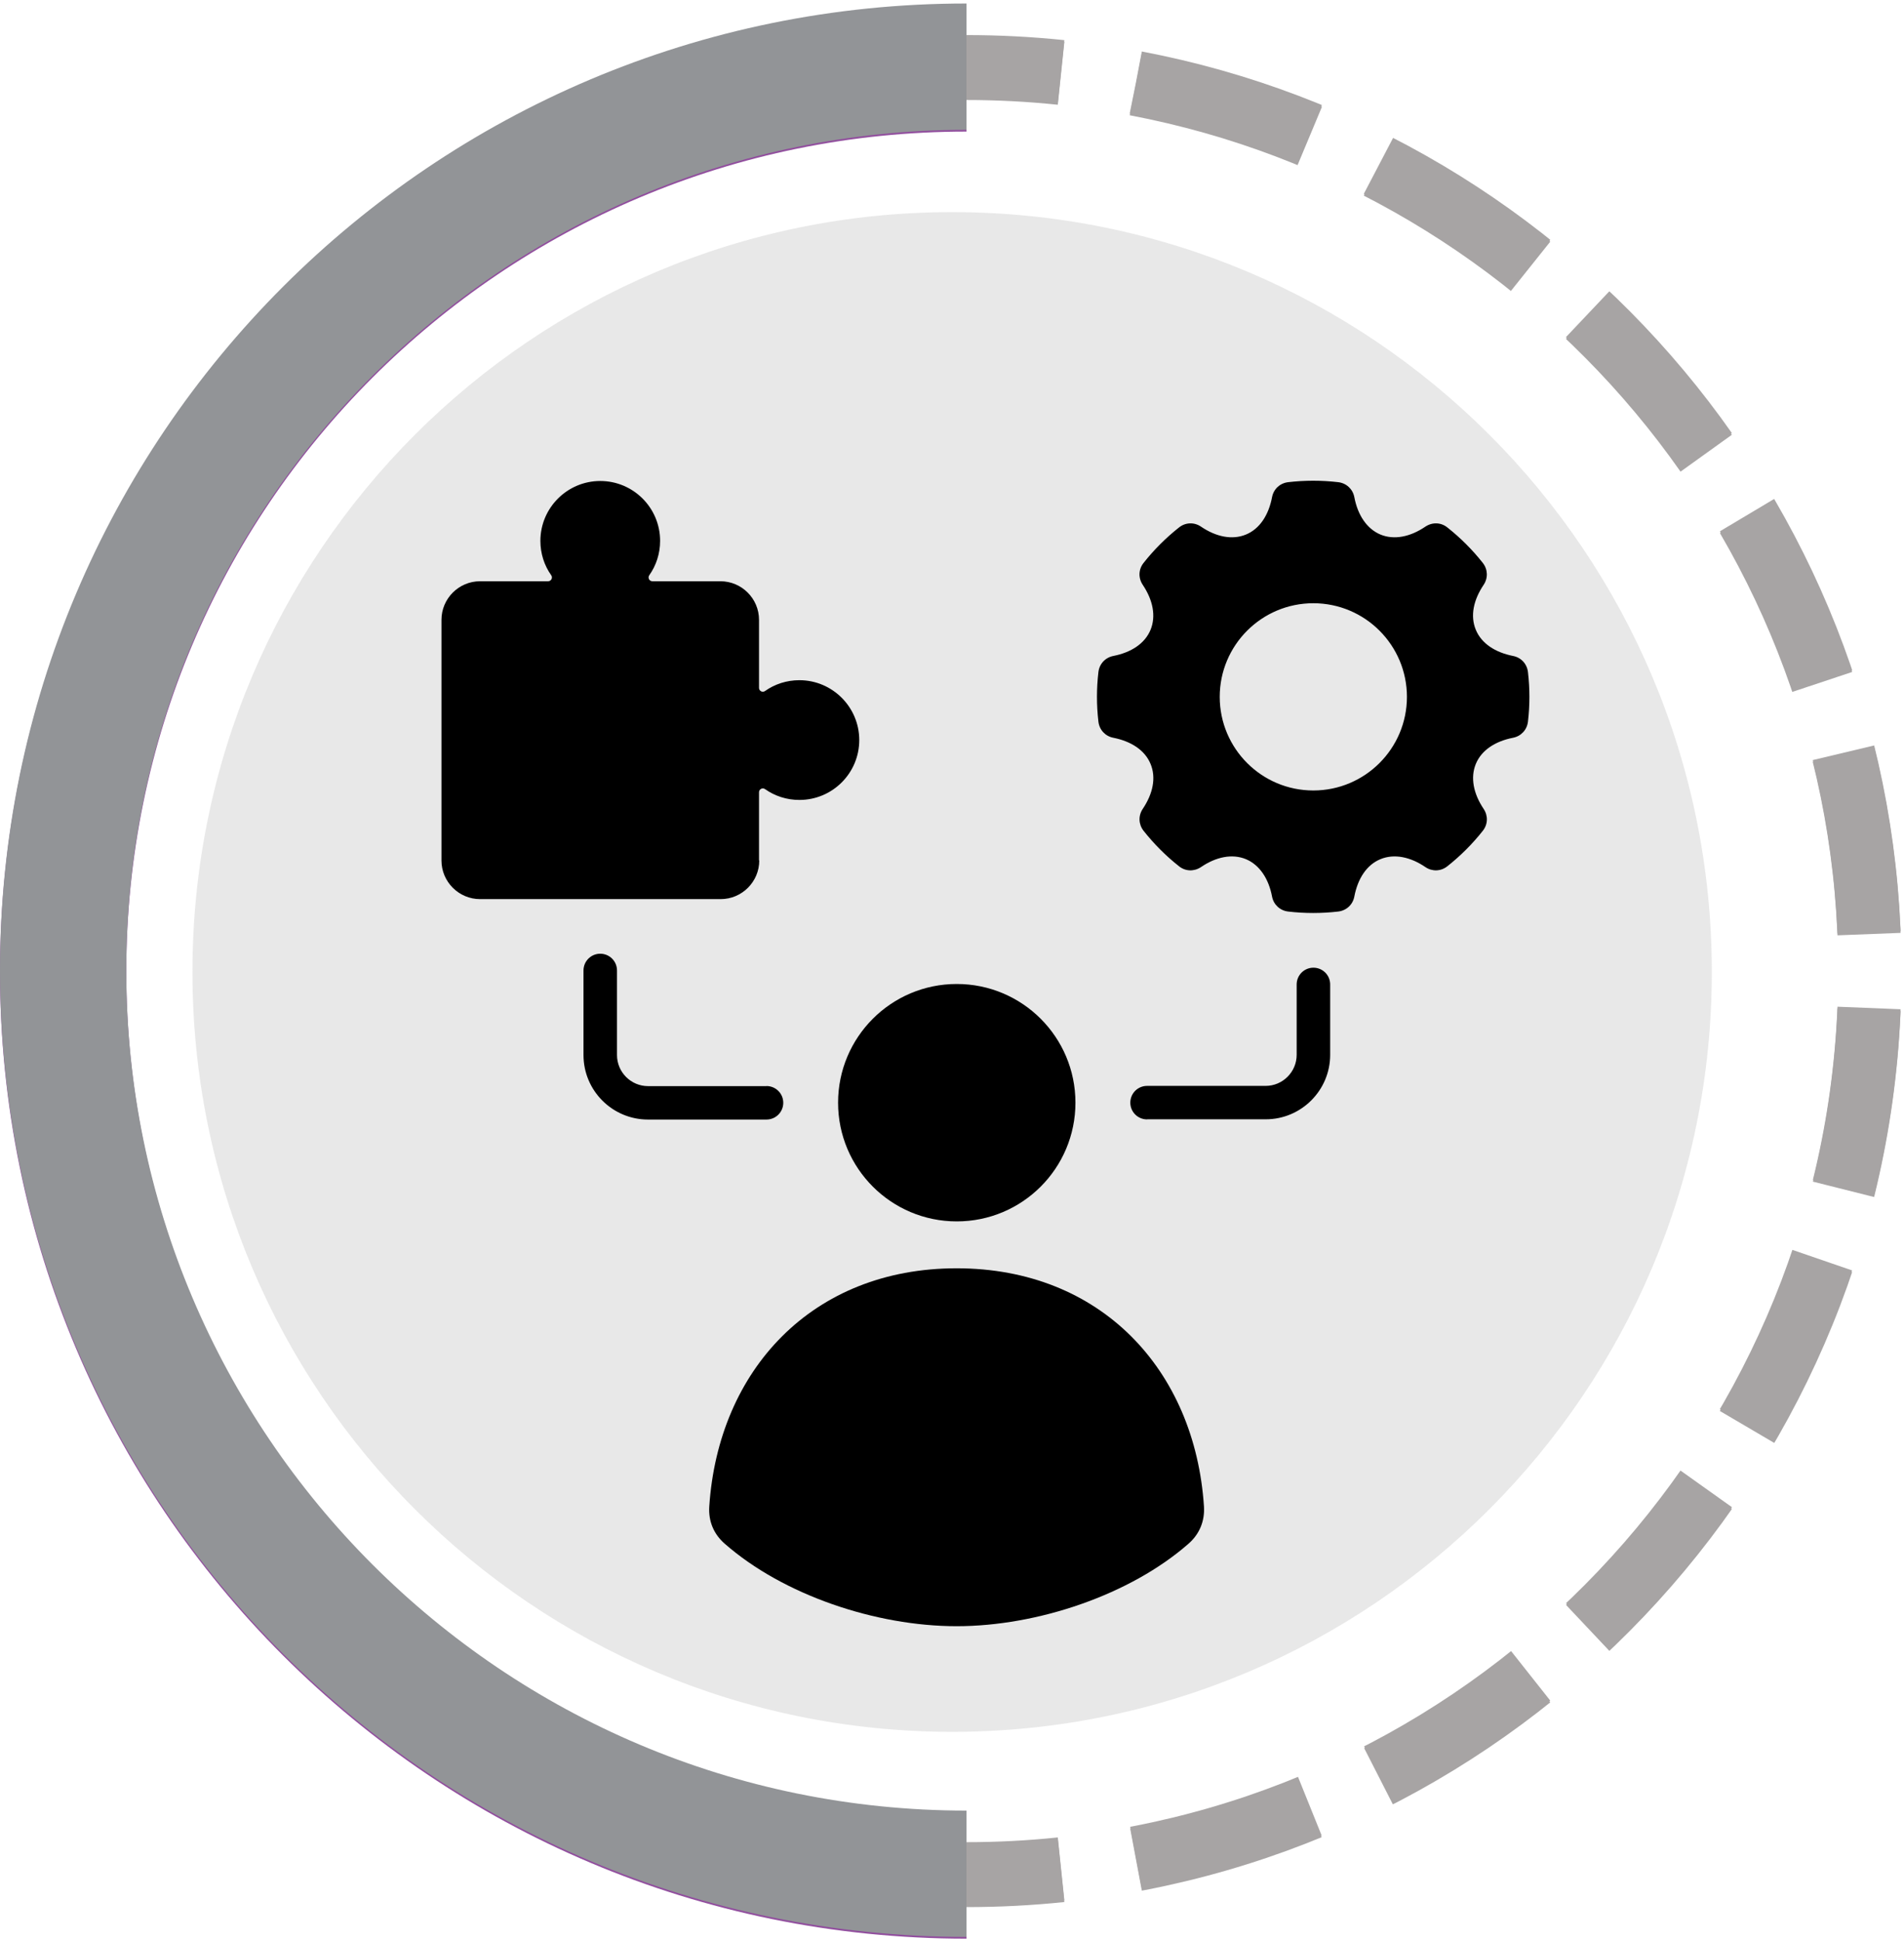
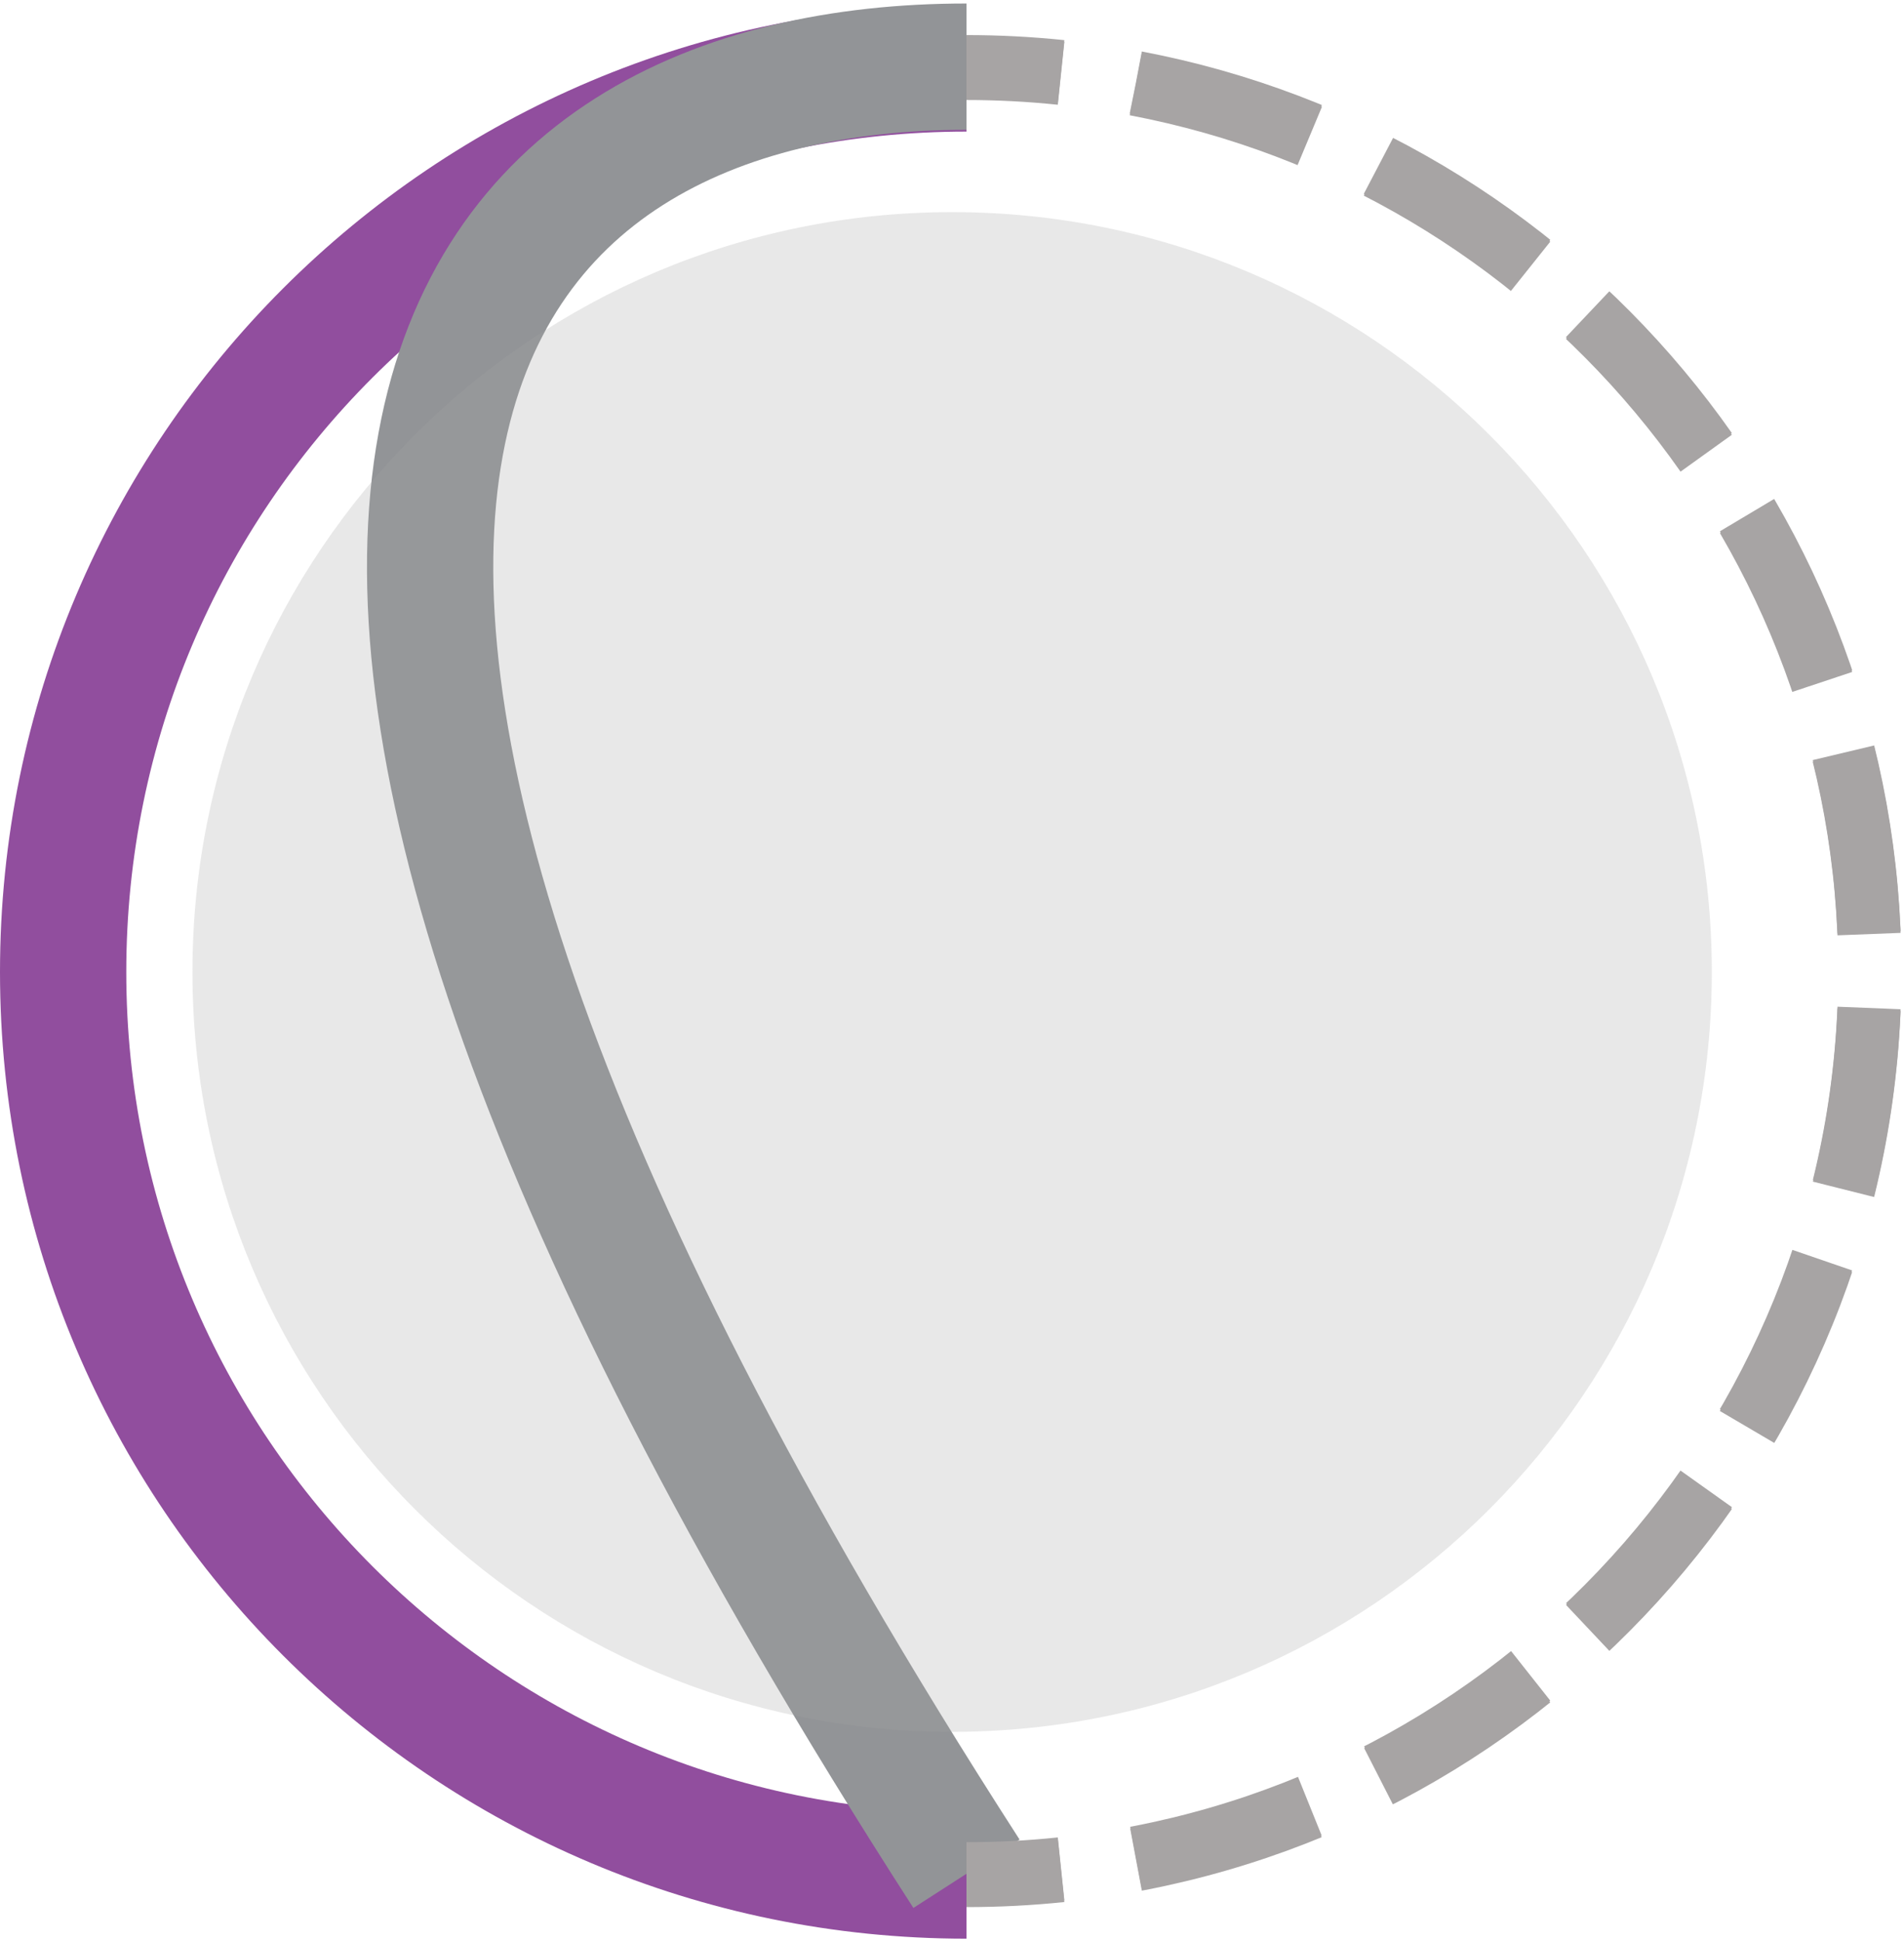
<svg xmlns="http://www.w3.org/2000/svg" width="210px" height="214px" viewBox="0 0 210 214" version="1.1">
  <title>9</title>
  <g id="Page-1" stroke="none" stroke-width="1" fill="none" fill-rule="evenodd">
    <g id="z" transform="translate(-1025, -2703)">
      <g id="9" transform="translate(1031.964, 2710.12)">
        <path d="M99.633,199.692 C44.607,199.692 0,155.085 0,100.059 C0,45.033 44.607,0.426 99.633,0.426" id="Stroke-71" stroke="#914E9E" stroke-width="13.928" />
        <path d="M99.633,0.426 C103.156,0.426 106.637,0.61 110.066,0.967" id="Stroke-73" stroke="#A7A4A4" stroke-width="6.964" />
        <path d="M118.324,2.177 C164.415,10.925 199.266,51.422 199.266,100.059 C199.266,150.135 162.323,191.583 114.204,198.634" id="Stroke-75" stroke="#A7A4A4" stroke-width="6.964" stroke-dasharray="20.032,8.346" />
        <path d="M110.066,199.153 C106.637,199.51 103.156,199.692 99.633,199.692" id="Stroke-77" stroke="#A7A4A4" stroke-width="6.964" />
-         <path d="M99.633,199.496 C44.607,199.496 0,154.889 0,99.863 C0,44.838 44.607,0.23 99.633,0.23" id="Stroke-119" stroke="#929497" stroke-width="13.928" />
+         <path d="M99.633,199.496 C0,44.838 44.607,0.23 99.633,0.23" id="Stroke-119" stroke="#929497" stroke-width="13.928" />
        <path d="M99.633,0.23 C103.156,0.23 106.637,0.413 110.066,0.77" id="Stroke-121" stroke="#A7A4A4" stroke-width="6.964" />
        <path d="M118.324,1.98 C164.415,10.728 199.266,51.225 199.266,99.862 C199.266,149.938 162.323,191.386 114.204,198.437" id="Stroke-123" stroke="#A7A4A4" stroke-width="6.964" stroke-dasharray="20.032,8.346" />
        <path d="M110.066,198.956 C106.637,199.313 103.156,199.496 99.633,199.496" id="Stroke-125" stroke="#A7A4A4" stroke-width="6.964" />
        <path d="M98.051,183.847 C144.326,183.847 181.839,146.334 181.839,100.059 C181.839,53.785 144.326,16.271 98.051,16.271 C51.776,16.271 14.263,53.785 14.263,100.059 C14.263,146.334 51.776,183.847 98.051,183.847" id="Fill-167" fill="#A7A4A4" opacity="0.25" />
-         <path d="M98.556,172.2 C89.629,172.2 79.425,168.759 72.978,163.112 C71.753,162.048 71.156,160.615 71.265,158.991 C72.262,143.975 82.601,132.733 98.545,132.733 C114.49,132.733 124.839,143.975 125.825,158.991 C125.929,160.61 125.332,162.048 124.112,163.112 C117.682,168.743 107.462,172.2 98.534,172.2 L98.556,172.2 Z M76.752,87.748 L76.752,80.243 C76.752,79.895 77.136,79.698 77.416,79.895 C78.49,80.653 79.793,81.089 81.205,81.089 C84.859,81.089 87.807,78.125 87.807,74.487 C87.807,70.848 84.843,67.885 81.205,67.885 C79.798,67.885 78.48,68.321 77.416,69.078 C77.136,69.276 76.752,69.078 76.752,68.731 L76.752,61.226 C76.752,58.885 74.837,56.975 72.501,56.975 L64.996,56.975 C64.648,56.975 64.451,56.591 64.648,56.31 C65.406,55.236 65.842,53.933 65.842,52.521 C65.842,48.867 62.878,45.919 59.24,45.919 C55.601,45.919 52.638,48.883 52.638,52.521 C52.638,53.928 53.073,55.246 53.831,56.31 C54.029,56.591 53.831,56.975 53.484,56.975 L45.978,56.975 C43.638,56.975 41.728,58.89 41.728,61.226 L41.728,87.773 C41.728,90.114 43.643,92.024 45.978,92.024 L72.526,92.024 C74.867,92.024 76.777,90.109 76.777,87.773 L76.752,87.748 Z M155.81,77.118 C155.188,78.634 155.556,80.414 156.672,82.075 C157.176,82.833 157.15,83.777 156.579,84.494 C155.437,85.942 154.118,87.255 152.67,88.402 C151.954,88.973 150.994,88.999 150.252,88.495 C148.591,87.364 146.811,86.995 145.295,87.618 C143.769,88.241 142.783,89.772 142.409,91.75 C142.238,92.643 141.532,93.291 140.629,93.395 C138.797,93.608 136.933,93.608 135.117,93.395 C134.214,93.291 133.508,92.637 133.337,91.75 C132.963,89.772 131.966,88.257 130.451,87.618 C128.935,86.995 127.155,87.364 125.494,88.495 C124.736,88.999 123.781,88.973 123.075,88.402 C121.627,87.26 120.314,85.942 119.167,84.494 C118.606,83.777 118.57,82.833 119.074,82.075 C120.189,80.414 120.574,78.649 119.935,77.118 C119.312,75.603 117.797,74.622 115.83,74.232 C114.937,74.061 114.288,73.355 114.184,72.452 C113.972,70.646 113.972,68.798 114.184,66.992 C114.288,66.089 114.942,65.383 115.83,65.212 C117.797,64.828 119.312,63.842 119.935,62.326 C120.558,60.81 120.189,59.03 119.074,57.369 C118.57,56.611 118.596,55.667 119.167,54.95 C120.309,53.502 121.627,52.189 123.075,51.042 C123.792,50.471 124.752,50.445 125.494,50.949 C127.155,52.08 128.935,52.449 130.451,51.826 C131.977,51.203 132.963,49.672 133.337,47.694 C133.508,46.802 134.214,46.153 135.117,46.049 C136.949,45.836 138.812,45.836 140.629,46.049 C141.532,46.153 142.238,46.807 142.409,47.694 C142.783,49.672 143.779,51.187 145.295,51.826 C146.81,52.449 148.591,52.08 150.252,50.949 C151.009,50.445 151.965,50.471 152.67,51.042 C154.118,52.184 155.432,53.502 156.579,54.95 C157.139,55.667 157.176,56.611 156.672,57.369 C155.556,59.03 155.172,60.795 155.81,62.326 C156.433,63.841 157.949,64.822 159.916,65.212 C160.809,65.383 161.458,66.089 161.561,66.992 C161.774,68.814 161.774,70.646 161.561,72.452 C161.457,73.355 160.803,74.061 159.916,74.232 C157.949,74.617 156.433,75.603 155.81,77.118 L155.81,77.118 Z M119.551,116.315 C118.529,116.315 117.703,115.49 117.703,114.468 C117.703,113.445 118.529,112.62 119.551,112.62 L132.625,112.62 C134.515,112.62 136.051,111.078 136.051,109.194 L136.051,101.435 C136.051,100.413 136.876,99.587 137.899,99.587 C138.921,99.587 139.746,100.413 139.746,101.435 L139.746,109.194 C139.746,113.113 136.56,116.305 132.636,116.305 L119.561,116.305 L119.551,116.315 Z M77.577,112.636 C78.599,112.636 79.425,113.461 79.425,114.483 C79.425,115.506 78.599,116.331 77.577,116.331 L64.503,116.331 C60.584,116.331 57.392,113.144 57.392,109.22 L57.392,99.893 C57.392,98.871 58.217,98.046 59.239,98.046 C60.262,98.046 61.087,98.871 61.087,99.893 L61.087,109.22 C61.087,111.11 62.629,112.646 64.513,112.646 L77.587,112.646 L77.577,112.636 Z M127.565,69.722 C127.565,75.421 132.189,80.045 137.888,80.045 C143.587,80.045 148.212,75.421 148.212,69.722 C148.212,64.023 143.587,59.398 137.888,59.398 C132.189,59.398 127.565,64.023 127.565,69.722 L127.565,69.722 Z M98.561,101.383 C105.791,101.383 111.651,107.243 111.651,114.473 C111.651,121.703 105.791,127.563 98.561,127.563 C91.331,127.563 85.471,121.703 85.471,114.473 C85.471,107.243 91.331,101.383 98.561,101.383 L98.561,101.383 Z" id="Fill-232" fill="#000000" />
      </g>
    </g>
  </g>
</svg>